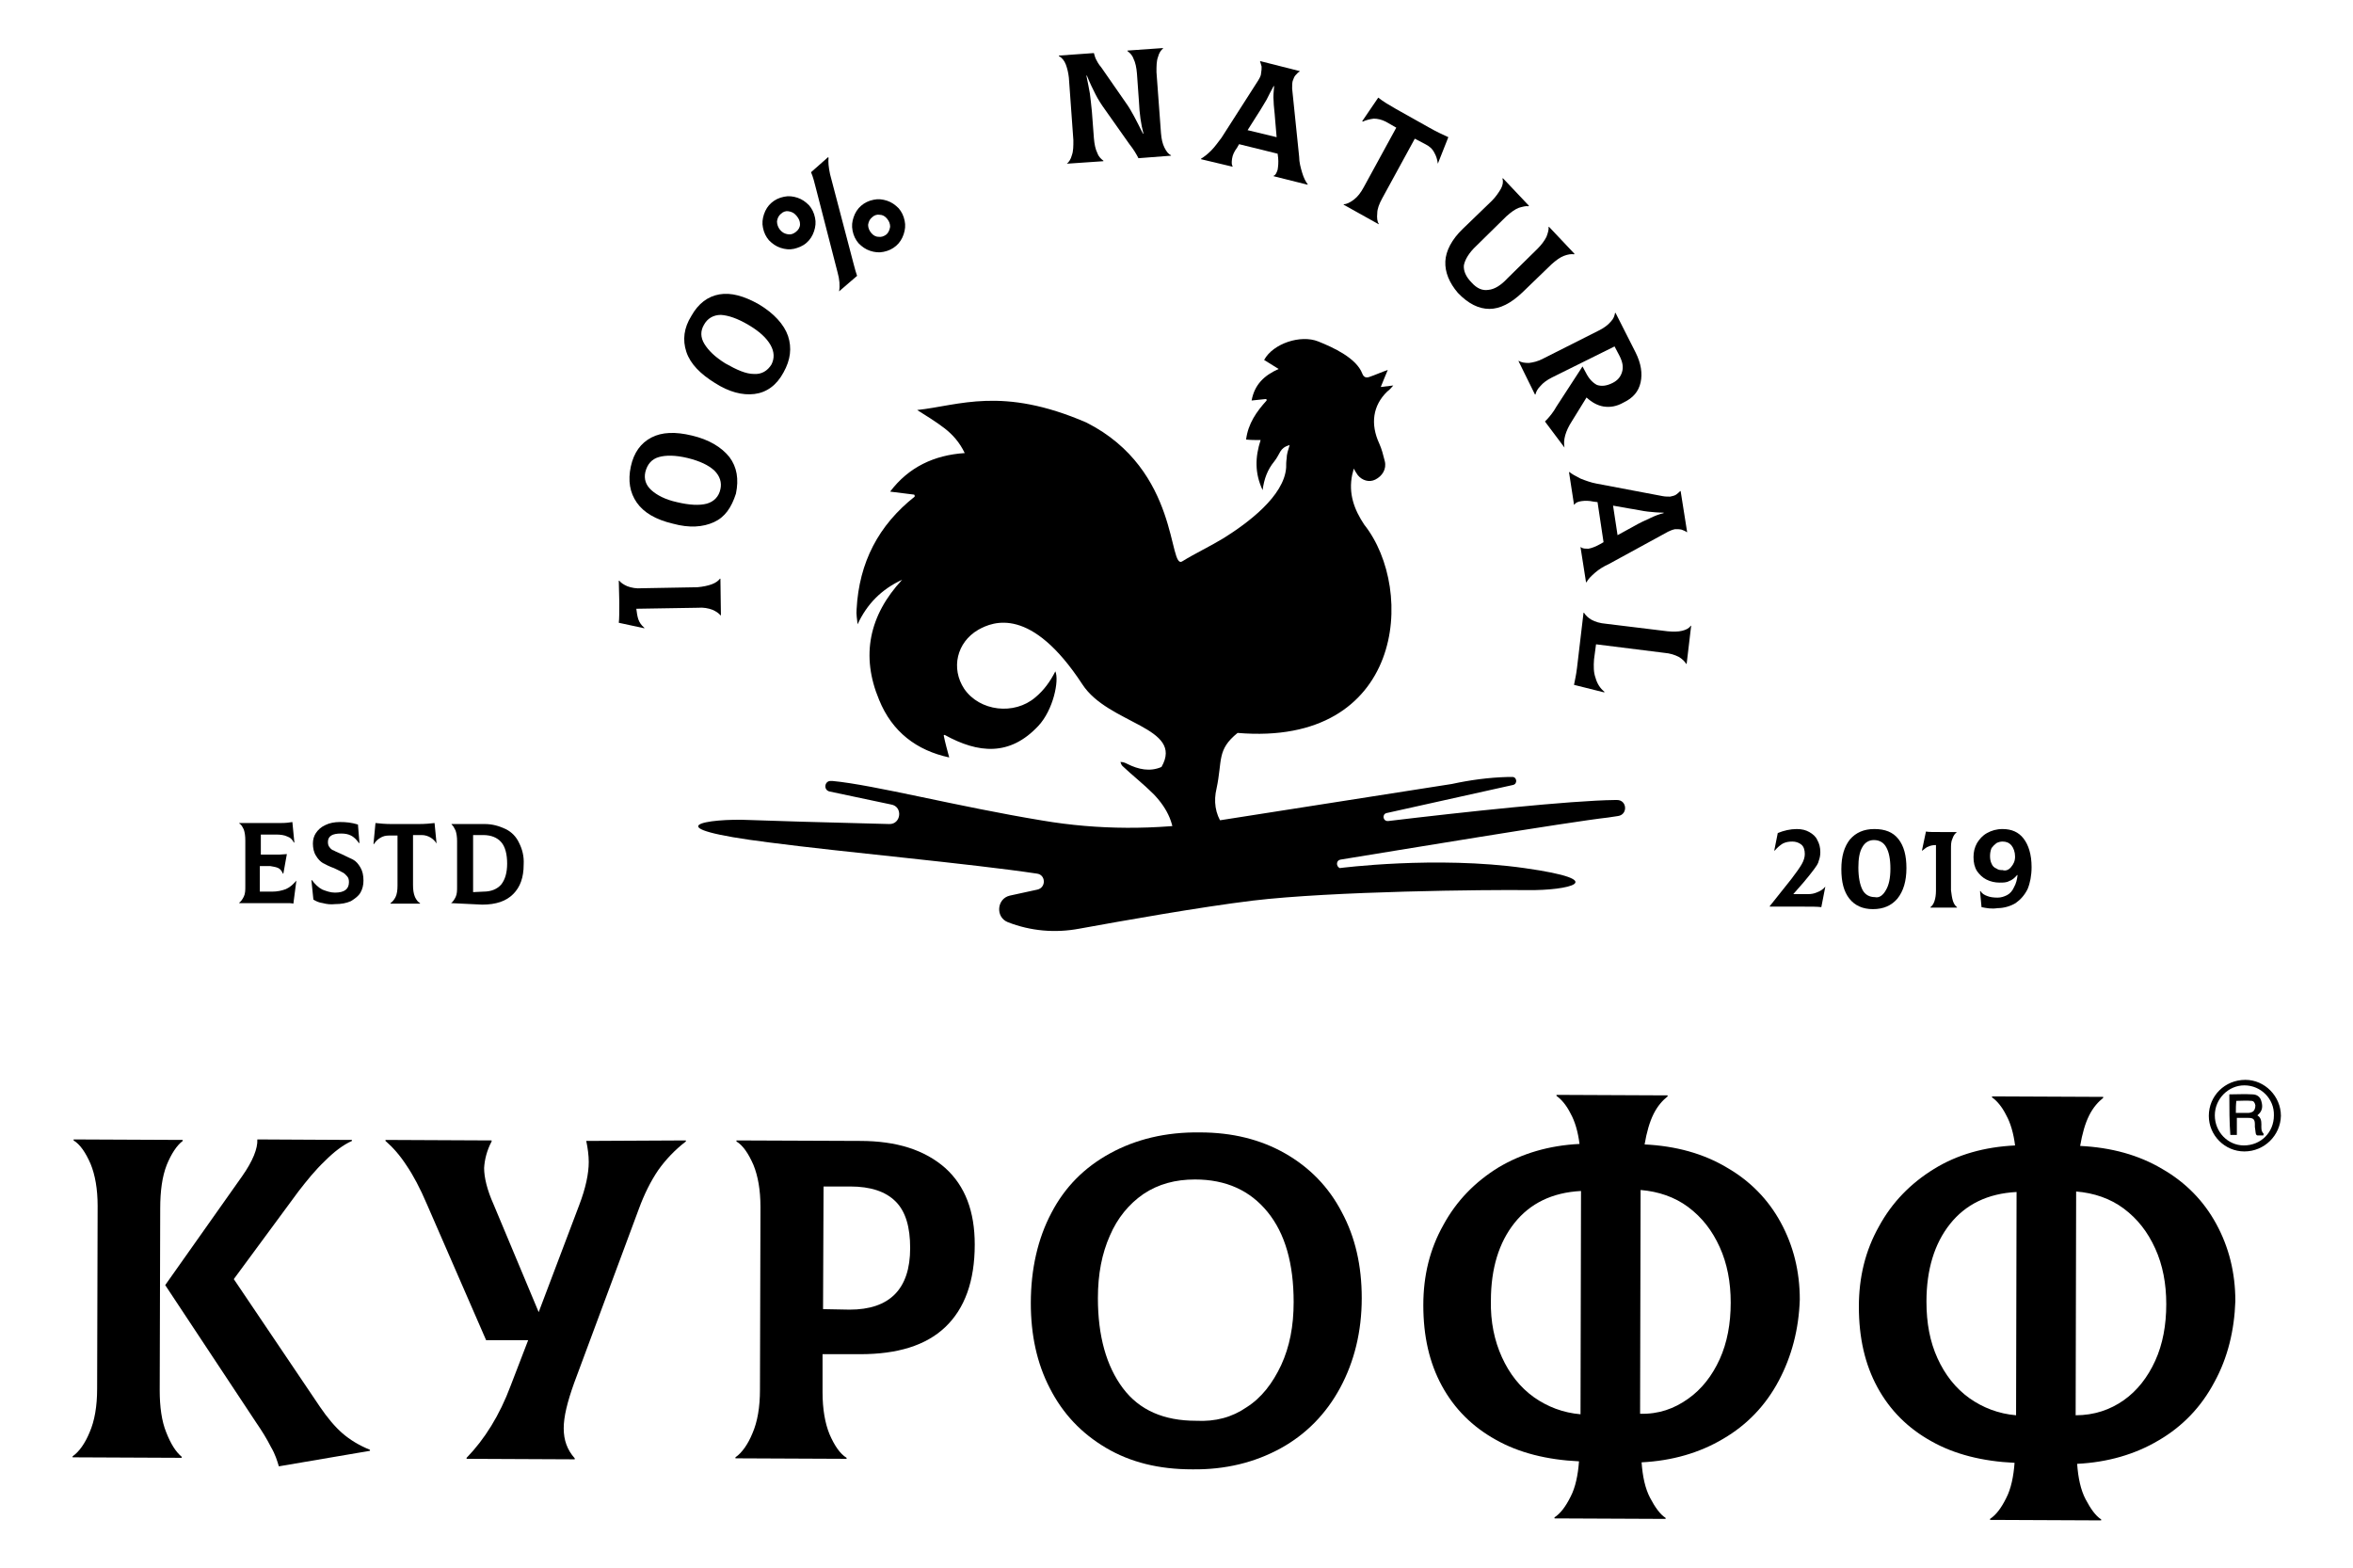
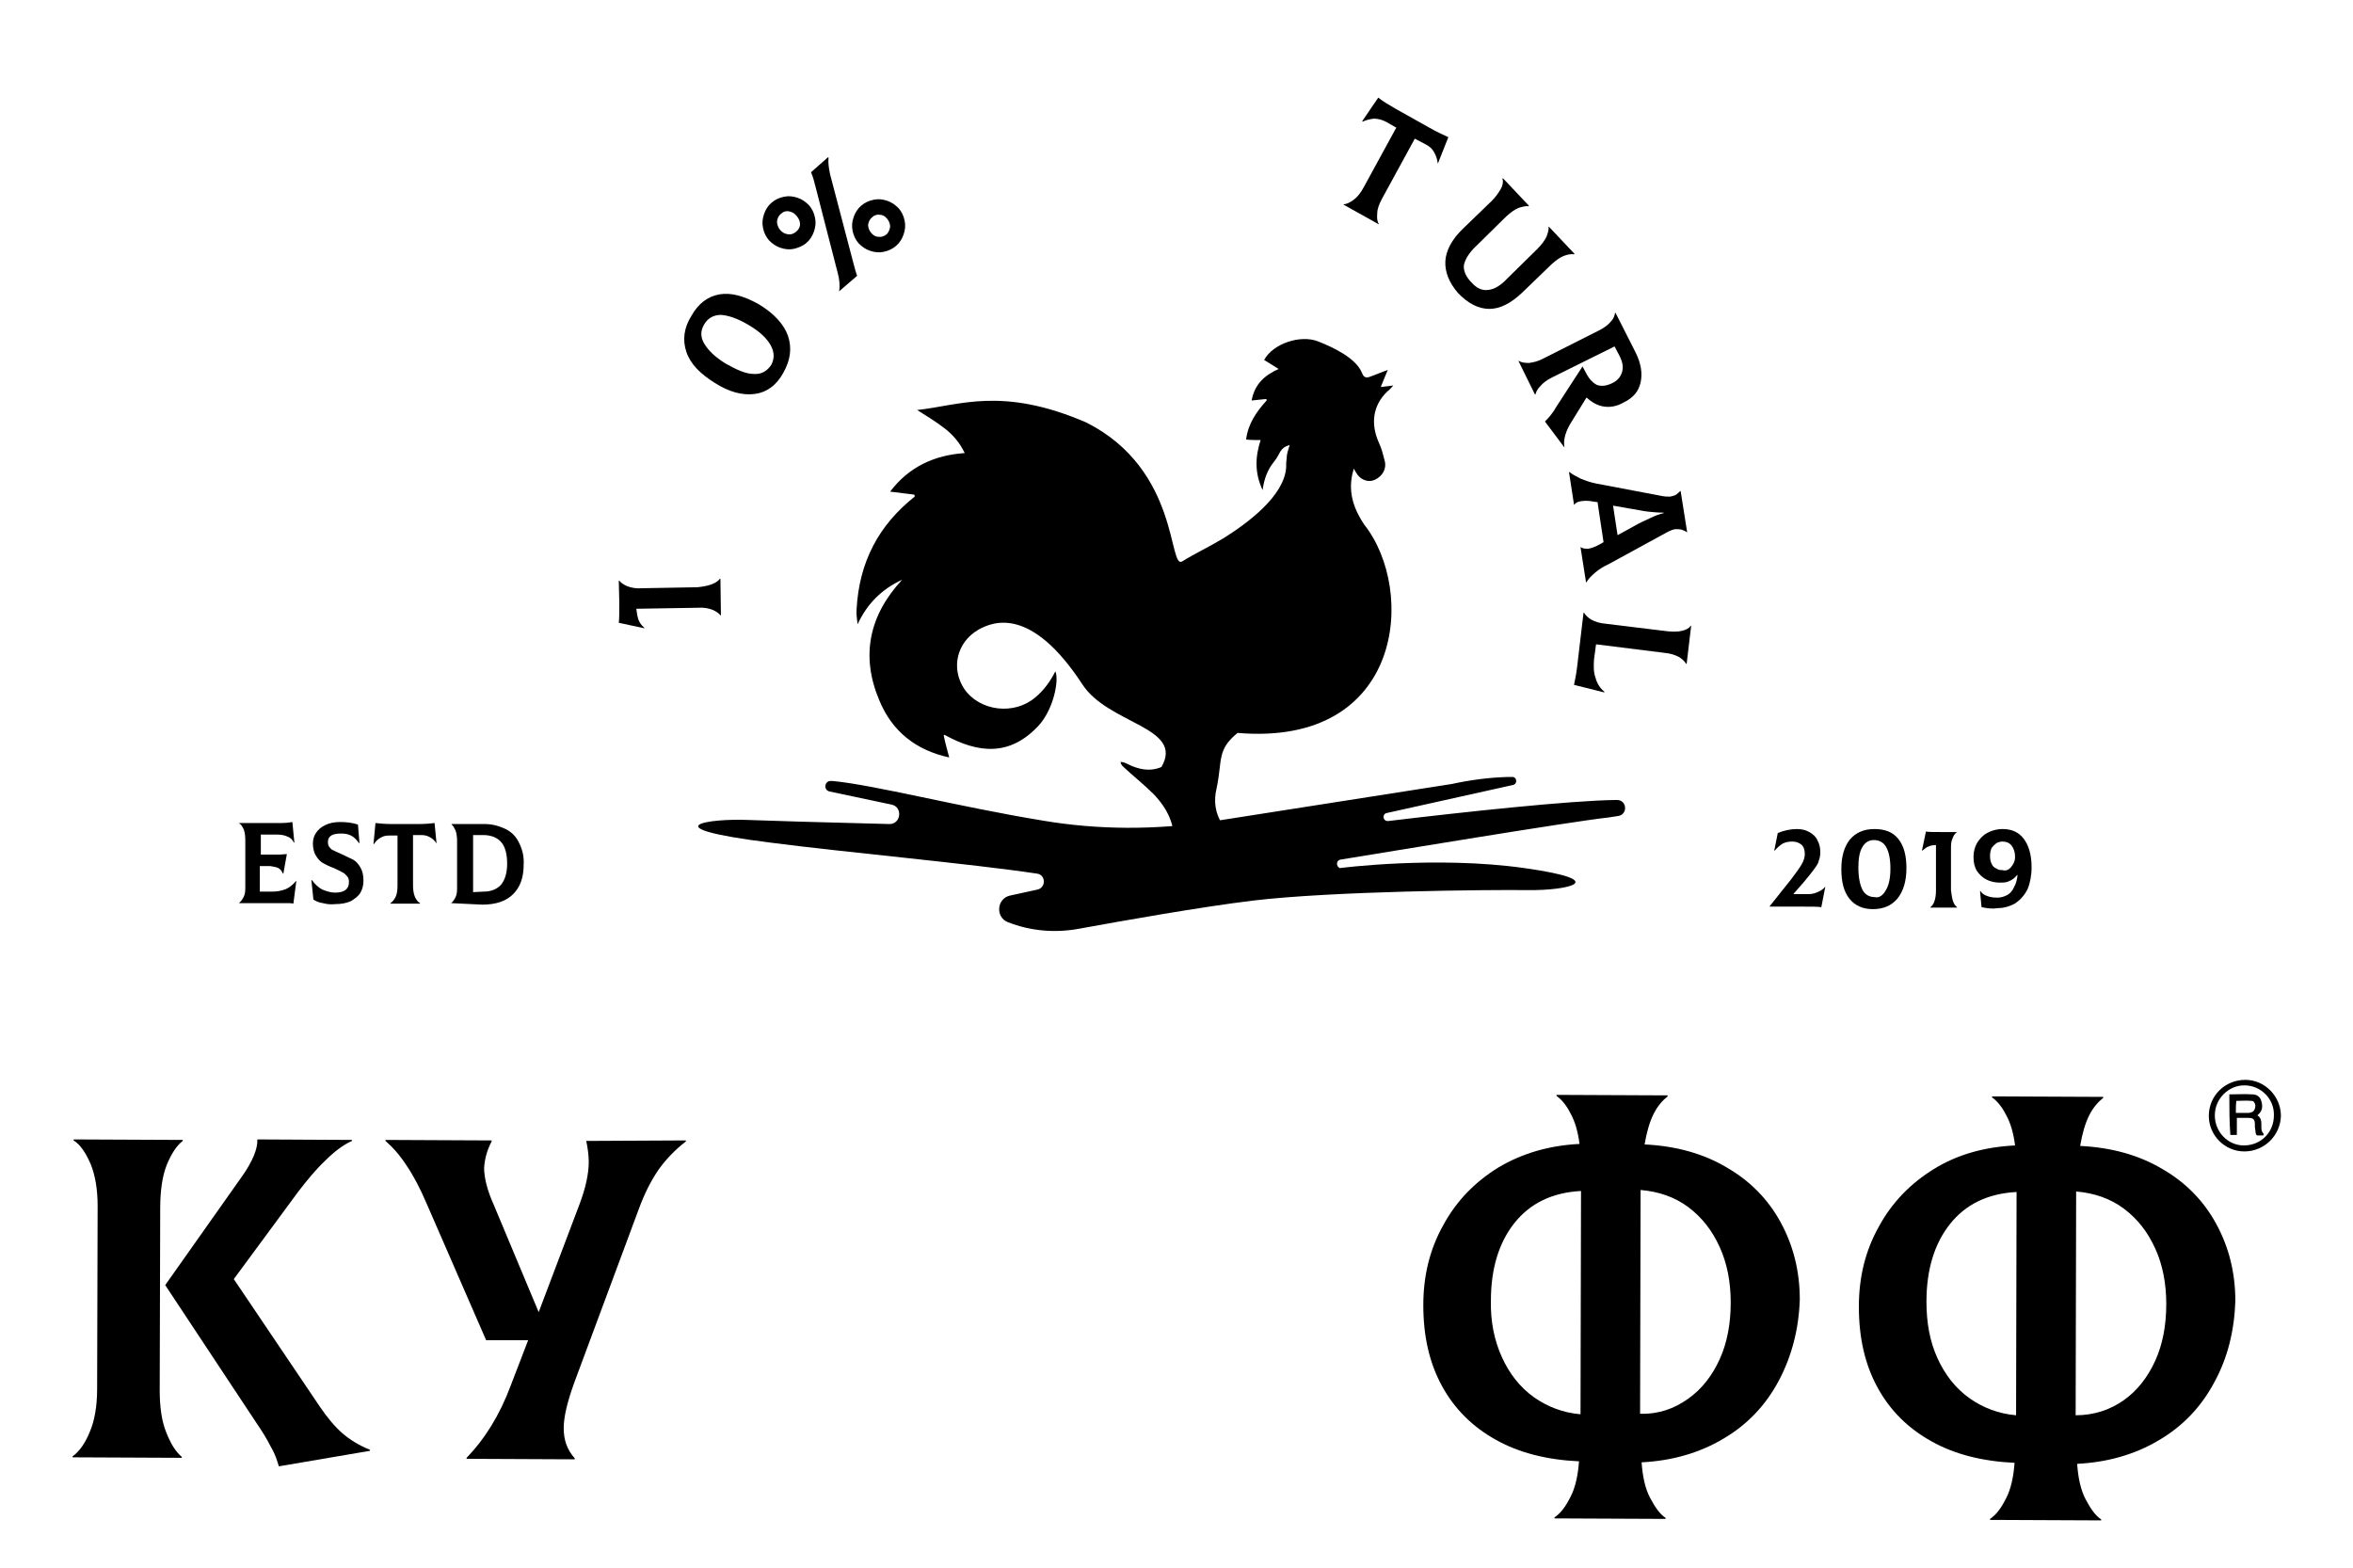
<svg xmlns="http://www.w3.org/2000/svg" version="1.1" id="Слой_1" x="0px" y="0px" viewBox="0 0 470 313.3" style="enable-background:new 0 0 470 313.3;" xml:space="preserve">
  <g>
    <g>
      <path d="M68.4,286.3c1.5,1.3,3.3,2.4,5.5,3.3l0,0.2l-18.2,3.1c-0.3-1-0.7-2.4-1.6-3.9c-0.8-1.6-1.8-3.2-2.9-4.8L33,256.7    l15.4-21.8c2.1-3,3.1-5.5,3-7.3l18.9,0.1l0,0.2c-1.8,0.8-3.6,2.2-5.4,4c-1.9,1.8-3.6,3.9-5.3,6.1l-12.9,17.5l17.2,25.5    C65.4,283.2,66.9,285,68.4,286.3z M33.2,286.1c0.9,2.3,1.9,3.9,3.1,4.9l0,0.2l-21.8-0.1l0-0.2c1.3-0.9,2.5-2.6,3.4-4.8    c1-2.3,1.5-5.2,1.5-8.7l0.1-36.5c0-3.4-0.5-6.2-1.4-8.4c-1-2.3-2.1-3.9-3.4-4.7l0-0.2l21.8,0.1l0,0.2c-1.2,0.9-2.3,2.6-3.2,4.8    c-0.9,2.3-1.3,5.2-1.3,8.7l-0.1,36.3C31.9,281,32.3,283.9,33.2,286.1z" />
      <path d="M137,227.8l0,0.2c-2.2,1.7-4,3.6-5.5,5.7c-1.5,2.2-2.8,4.8-3.9,7.8l-12.9,34.7c-1.4,3.9-2.1,6.8-2.1,9.1    c0,2.4,0.7,4.3,2.2,6l0,0.2l-21.6-0.1l0-0.2c3.6-3.7,6.6-8.5,8.8-14.4l3.5-9.1l-8.4,0l-11.8-27.1c-1.4-3.3-2.8-5.9-4.1-7.8    c-1.3-2-2.7-3.6-4.2-4.9l0-0.2l21.2,0.1l0,0.2c-1,1.9-1.4,3.7-1.5,5.3c0,1.9,0.6,4.4,1.9,7.3l9,21.5l8.1-21.4    c1.3-3.4,1.9-6.3,1.9-8.6c0-1.3-0.2-2.8-0.5-4.2L137,227.8L137,227.8z" />
-       <path d="M181.8,249.3c0-4.2-0.9-7.3-2.9-9.3c-2-2-5-3-9.1-3l-5.3,0l-0.1,24.5l5.3,0.1C177.7,261.6,181.8,257.5,181.8,249.3z     M188.8,233.3c4,3.6,5.9,8.7,5.9,15.3c0,7.3-2,12.8-5.9,16.5c-3.9,3.7-9.6,5.4-17,5.4l-7.5,0l0,7.6c0,3.4,0.5,6.2,1.4,8.4    c1,2.3,2.1,3.9,3.4,4.7l0,0.2l-22.2-0.1l0-0.2c1.3-0.9,2.5-2.6,3.4-4.8c1-2.3,1.5-5.2,1.5-8.7l0.1-36.5c0-3.4-0.5-6.2-1.4-8.4    c-1-2.3-2.1-3.9-3.4-4.7l0-0.2l24.7,0.1C179.1,227.9,184.7,229.7,188.8,233.3z" />
-       <path d="M249,281.1c3-1.9,5.2-4.8,6.9-8.4c1.7-3.7,2.5-7.8,2.5-12.6c0-7.7-1.7-13.7-5.2-18c-3.5-4.3-8.3-6.5-14.5-6.5    c-3.9,0-7.3,0.9-10.3,2.9c-2.9,2-5.2,4.8-6.7,8.3c-1.6,3.6-2.4,7.7-2.4,12.5c0,7.6,1.7,13.6,5,18c3.3,4.4,8.2,6.5,14.6,6.5    C242.8,284,246.1,283.1,249,281.1z M220.9,289.2c-4.9-2.9-8.6-6.8-11.2-11.9c-2.6-5-3.8-10.7-3.8-17c0-6.8,1.4-12.9,4.1-18    c2.7-5.2,6.6-9.1,11.7-11.9c5.1-2.8,11.1-4.3,18-4.2c6.4,0,12.1,1.4,17,4.2c4.9,2.8,8.7,6.7,11.3,11.7c2.7,5,4,10.7,4,17.2    c0,6.7-1.5,12.7-4.3,17.9c-2.8,5.2-6.8,9.3-11.9,12.1c-5.1,2.8-11,4.3-17.7,4.2C231.5,293.5,225.8,292.1,220.9,289.2z" />
      <path d="M337.2,279.4c2.7-1.9,4.8-4.6,6.3-7.9c1.5-3.3,2.2-7.1,2.2-11.3c0-4.1-0.7-7.8-2.2-11.1c-1.5-3.3-3.5-5.9-6.3-8    c-2.7-2-5.9-3.1-9.5-3.4l-0.1,44.7C331.3,282.5,334.4,281.4,337.2,279.4z M300,271.1c1.5,3.3,3.6,6,6.4,8c2.7,1.9,5.8,3.1,9.3,3.4    l0.1-44.6c-5.8,0.3-10.2,2.5-13.3,6.4c-3.1,3.9-4.7,9.1-4.7,15.5C297.7,264,298.5,267.8,300,271.1z M355.3,275.8    c-2.6,4.9-6.3,8.8-11.1,11.6c-4.7,2.8-10.2,4.4-16.3,4.7c0.2,2.8,0.7,5.2,1.7,7.1c1,1.9,2,3.3,3.1,4l0,0.2l-22.2-0.1l0-0.2    c1.2-0.8,2.2-2.1,3.2-4.1c1-1.9,1.5-4.4,1.7-7.1c-6.4-0.3-12-1.7-16.6-4.3c-4.7-2.6-8.3-6.2-10.8-10.8c-2.5-4.6-3.7-9.9-3.7-16.1    c0-5.9,1.3-11.2,4-16c2.6-4.8,6.3-8.6,11-11.5c4.7-2.8,10.1-4.4,16.2-4.7c-0.3-2.4-0.9-4.5-1.8-6.1c-0.8-1.6-1.8-2.8-2.8-3.5    l0-0.2l22.2,0.1l0,0.2c-1,0.8-2,1.9-2.8,3.5c-0.8,1.6-1.4,3.7-1.8,6.1c6.2,0.3,11.7,1.8,16.4,4.6c4.7,2.7,8.3,6.4,10.8,11    c2.5,4.6,3.8,9.7,3.8,15.4C359.3,265.5,357.9,270.9,355.3,275.8z" />
      <path d="M424.2,279.7c2.7-1.9,4.8-4.6,6.3-7.9c1.5-3.3,2.2-7.1,2.2-11.3c0-4.1-0.7-7.8-2.2-11.1c-1.5-3.3-3.5-5.9-6.3-8    c-2.7-2-5.9-3.1-9.5-3.4l-0.1,44.7C418.3,282.7,421.5,281.6,424.2,279.7z M387,271.3c1.5,3.3,3.6,6,6.4,8c2.7,1.9,5.8,3.1,9.3,3.4    l0.1-44.6c-5.8,0.3-10.2,2.5-13.3,6.4c-3.1,3.9-4.7,9.1-4.7,15.5C384.8,264.3,385.5,268,387,271.3z M442.3,276.1    c-2.6,4.9-6.3,8.8-11.1,11.6c-4.7,2.8-10.2,4.4-16.3,4.7c0.2,2.8,0.7,5.2,1.7,7.1c1,1.9,2,3.3,3.1,4l0,0.2l-22.2-0.1l0-0.2    c1.2-0.8,2.2-2.1,3.2-4.1c1-1.9,1.5-4.4,1.7-7.1c-6.4-0.3-12-1.7-16.6-4.3c-4.7-2.6-8.3-6.2-10.8-10.8c-2.5-4.6-3.7-9.9-3.7-16.1    c0-5.9,1.3-11.2,4-16c2.6-4.8,6.3-8.6,11-11.5s10.1-4.4,16.2-4.7c-0.3-2.4-0.9-4.5-1.8-6.1c-0.8-1.6-1.8-2.8-2.8-3.5l0-0.2    l22.2,0.1l0,0.2c-1,0.8-2,1.9-2.8,3.5c-0.8,1.6-1.4,3.7-1.8,6.1c6.2,0.3,11.7,1.8,16.4,4.6c4.7,2.7,8.3,6.4,10.8,11    c2.5,4.6,3.8,9.7,3.8,15.4C446.3,265.7,445,271.2,442.3,276.1z" />
      <path d="M59.2,175.9l-0.6,4.6c-0.4-0.1-0.8-0.1-1.2-0.1c-0.4,0-0.9,0-1.6,0l-8,0l0-0.1c0.3-0.2,0.6-0.6,0.9-1.2    c0.3-0.6,0.3-1.3,0.3-2.1l0-9.1c0-0.9-0.1-1.6-0.3-2.2c-0.3-0.6-0.5-1-0.9-1.2l0-0.1l8.2,0c1.1,0,1.9-0.1,2.4-0.2l0.4,4.1l-0.1,0    c-0.3-0.6-0.7-1-1.3-1.2c-0.6-0.3-1.4-0.4-2.3-0.4l-3,0l0,4l1.7,0c1,0,1.6,0,2.1,0c0.5,0,1-0.1,1.4-0.1l-0.7,3.9l-0.1,0    c-0.2-0.5-0.5-0.9-0.9-1.1c-0.4-0.2-1-0.3-1.6-0.4l-2.1,0l0,5.1l2.5,0c1,0,1.9-0.2,2.7-0.5C58,177.2,58.6,176.6,59.2,175.9z" />
      <path d="M64.5,180.4c-0.8-0.1-1.4-0.4-1.9-0.7l-0.4-3.9l0.1,0c0.6,0.8,1.3,1.5,2.1,1.9c0.8,0.3,1.6,0.6,2.5,0.6    c1.9,0,2.8-0.7,2.8-2.1c0-0.5-0.1-0.9-0.4-1.2c-0.3-0.3-0.5-0.6-1-0.8c-0.4-0.2-0.9-0.5-1.6-0.8c-0.9-0.3-1.6-0.7-2.2-1    c-0.5-0.3-1-0.8-1.4-1.5c-0.4-0.6-0.6-1.5-0.6-2.4c0-0.8,0.2-1.5,0.6-2.1c0.4-0.6,1-1.2,1.9-1.6c0.8-0.4,1.8-0.6,2.9-0.6    c1.2,0,2.3,0.1,3.6,0.5l0.3,3.7l-0.1,0c-0.5-0.7-1-1.2-1.6-1.5c-0.6-0.3-1.2-0.4-2-0.4c-1.7,0-2.6,0.5-2.6,1.7    c0,0.4,0.1,0.8,0.3,1c0.2,0.3,0.5,0.6,0.9,0.7c0.3,0.2,0.9,0.4,1.5,0.7c0.9,0.4,1.6,0.8,2.3,1.1c0.6,0.3,1.1,0.9,1.5,1.6    c0.4,0.7,0.6,1.5,0.6,2.6c0,0.9-0.2,1.7-0.6,2.4c-0.4,0.7-1.1,1.2-1.9,1.7c-0.9,0.4-1.9,0.6-3.2,0.6    C66.1,180.7,65.2,180.6,64.5,180.4z" />
      <path d="M87.2,168.5c-0.3-0.5-0.7-0.9-1.2-1.2c-0.5-0.3-1.1-0.5-1.8-0.5l-1.7,0l0,10c0,0.9,0.1,1.7,0.4,2.4c0.3,0.6,0.6,1,1,1.2    l0,0.1l-5.9,0l0-0.1c0.3-0.2,0.7-0.6,1-1.2s0.4-1.4,0.4-2.3l0-10l-1.7,0c-0.6,0-1.2,0.1-1.8,0.5c-0.5,0.3-0.9,0.7-1.2,1.2l-0.1,0    l0.4-4.2c0.9,0.1,2,0.2,3.1,0.2l5.6,0c1.2,0,2.2-0.1,3.1-0.2L87.2,168.5z" />
      <path d="M96.6,178.1c1.5,0,2.7-0.5,3.5-1.4c0.8-1,1.2-2.4,1.2-4.2c0-1.9-0.4-3.4-1.2-4.3c-0.8-0.9-2-1.4-3.6-1.4l-2,0l0,11.4    L96.6,178.1L96.6,178.1z M90.1,180.4c0.3-0.2,0.6-0.6,0.9-1.2c0.3-0.6,0.3-1.3,0.3-2.1l0-9.1c0-0.8-0.1-1.5-0.3-2.1    c-0.3-0.6-0.5-1-0.8-1.2l0-0.1l6.6,0c1.6,0,2.9,0.4,4.2,1c1.2,0.6,2.1,1.5,2.7,2.8c0.6,1.2,1,2.6,0.9,4.3c0,2.6-0.7,4.5-2.1,5.9    c-1.4,1.4-3.4,2.1-6.2,2.1L90.1,180.4z" />
      <path d="M364.6,177.1l-0.8,4.1c-0.8-0.1-1.9-0.1-3.4-0.1l-6.9,0l0-0.1l4.3-5.4c1-1.3,1.7-2.3,2.1-3c0.4-0.7,0.6-1.4,0.6-2    c0-0.8-0.2-1.5-0.7-1.9c-0.5-0.4-1.1-0.6-1.8-0.6c-0.7,0-1.3,0.1-1.9,0.4c-0.5,0.3-1.1,0.8-1.6,1.4l-0.1,0l0.7-3.5    c1.2-0.5,2.5-0.8,3.8-0.8c1,0,1.8,0.2,2.5,0.6c0.7,0.4,1.3,0.9,1.6,1.6c0.4,0.7,0.6,1.5,0.6,2.4c0,0.6-0.1,1.2-0.3,1.7    c-0.1,0.6-0.5,1.1-1,1.8c-0.5,0.7-1.1,1.4-2,2.5l-2.1,2.4l2.9,0c0.7,0,1.2-0.1,1.7-0.3C363.6,178,364.1,177.7,364.6,177.1z" />
      <path d="M376.7,177.8c0.6-1,0.9-2.4,0.9-4.3c0-1.9-0.3-3.3-0.8-4.2c-0.5-1-1.4-1.5-2.5-1.5c-1,0-1.8,0.5-2.3,1.4    c-0.6,1-0.8,2.4-0.8,4.1c0,1.9,0.3,3.4,0.8,4.4c0.5,1,1.4,1.5,2.5,1.5C375.3,179.4,376.1,178.9,376.7,177.8z M369.4,179.5    c-1.1-1.4-1.6-3.3-1.6-5.9s0.6-4.5,1.7-5.9c1.2-1.4,2.8-2.1,4.9-2.1s3.7,0.6,4.8,2s1.6,3.3,1.6,5.8c0,2.6-0.6,4.6-1.8,6.1    c-1.2,1.4-2.8,2.1-4.9,2.1C372.1,181.6,370.5,180.9,369.4,179.5z" />
      <path d="M390.1,180c0.2,0.6,0.5,1,0.8,1.2l0,0.1l-5.3,0l0-0.1c0.3-0.2,0.6-0.6,0.8-1.2c0.2-0.6,0.3-1.3,0.3-2.1l0-9.1    c-0.6,0-1.1,0.1-1.5,0.3c-0.4,0.1-0.8,0.5-1.2,0.8l-0.1,0l0.8-3.8c0.5,0.1,1.5,0.1,3.1,0.1l3,0l0,0.1c-0.3,0.2-0.6,0.6-0.8,1.2    c-0.3,0.6-0.3,1.3-0.3,2.1l0,8.2C389.8,178.6,389.9,179.4,390.1,180z" />
      <path d="M401.7,173.2c0.5-0.6,0.8-1.2,0.8-2.1c0-0.9-0.3-1.7-0.7-2.2c-0.5-0.6-1.1-0.8-1.8-0.8c-0.4,0-0.8,0.1-1.2,0.3    c-0.4,0.3-0.7,0.6-1,1c-0.2,0.5-0.3,1-0.3,1.6c0,0.6,0.1,1.1,0.3,1.5c0.2,0.5,0.5,0.8,1,1c0.4,0.3,0.8,0.3,1.2,0.3    C400.6,174,401.2,173.8,401.7,173.2z M395.8,181.2l-0.3-3.2l0.1,0c0.3,0.5,0.8,0.8,1.4,1c0.5,0.2,1.2,0.3,2,0.3    c0.7,0,1.3-0.2,1.9-0.5c0.6-0.3,1.1-0.9,1.4-1.6c0.4-0.7,0.6-1.5,0.7-2.4l-0.1,0c-0.5,0.6-1,1-1.6,1.2c-0.5,0.3-1.2,0.3-1.9,0.3    c-0.9,0-1.8-0.2-2.6-0.6c-0.8-0.4-1.4-1-1.9-1.7c-0.5-0.8-0.7-1.7-0.7-2.8c0-1,0.2-1.9,0.7-2.8c0.5-0.8,1.1-1.5,2-2    c0.9-0.5,1.9-0.8,3.1-0.8c1.8,0,3.2,0.6,4.2,1.9c1,1.3,1.6,3.2,1.6,5.7c0,1.7-0.3,3.2-0.8,4.4c-0.6,1.2-1.4,2.1-2.4,2.8    c-1,0.6-2.3,1-3.6,1C397.8,181.6,396.8,181.4,395.8,181.2z" />
      <path d="M142.2,116.7c0.8-0.3,1.3-0.7,1.6-1.1l0.1,0l0.1,7.3l-0.1,0c-0.3-0.4-0.9-0.8-1.6-1.1c-0.8-0.3-1.8-0.5-2.9-0.4l-12.3,0.2    c0.1,0.8,0.2,1.5,0.4,2.1c0.2,0.6,0.6,1.2,1.2,1.7l0,0.1l-5.1-1.1c0.1-0.7,0.1-2.1,0.1-4.2l-0.1-4.2l0.1,0    c0.3,0.4,0.9,0.8,1.6,1.1c0.8,0.3,1.8,0.5,2.9,0.4l11.1-0.2C140.4,117.2,141.4,117,142.2,116.7z" />
-       <path d="M142.7,94c-1.2-1.1-2.9-1.9-5.3-2.5c-2.5-0.6-4.4-0.6-5.8-0.2s-2.3,1.4-2.7,3c-0.3,1.4,0.1,2.6,1.2,3.6    c1.1,1,2.8,1.9,5.1,2.4c2.5,0.6,4.5,0.7,6,0.3c1.4-0.4,2.4-1.4,2.7-2.9C144.2,96.4,143.8,95.1,142.7,94z M142.6,104.3    c-2.2,1-4.9,1.2-8.2,0.3c-3.4-0.8-5.8-2.2-7.2-4.2c-1.4-2-1.8-4.4-1.2-7.2s2-4.7,4.1-5.8c2.1-1.1,4.8-1.2,8.1-0.4    c3.4,0.8,5.9,2.3,7.5,4.3c1.5,2,1.9,4.4,1.3,7.3C146.1,101.4,144.8,103.3,142.6,104.3z" />
      <path d="M153.9,68.9c-0.8-1.4-2.2-2.7-4.4-4c-2.2-1.3-4-1.9-5.5-2c-1.5,0-2.7,0.7-3.4,2c-0.7,1.2-0.7,2.5,0.1,3.8    c0.8,1.3,2.1,2.6,4.2,3.9c2.3,1.3,4.1,2.1,5.7,2.1c1.5,0.1,2.7-0.6,3.5-1.9C154.7,71.6,154.7,70.3,153.9,68.9z M150.7,78.7    c-2.4,0.3-5.1-0.4-7.9-2.2c-2.9-1.8-4.9-3.8-5.7-6.2s-0.5-4.8,1-7.2c1.4-2.5,3.3-3.9,5.6-4.3c2.3-0.4,4.9,0.3,7.9,2    c3,1.8,5,4,5.8,6.3c0.8,2.4,0.5,4.8-0.9,7.3C155.1,77,153.1,78.4,150.7,78.7z" />
      <path d="M177.8,45.3c0-0.6-0.2-1.1-0.6-1.6c-0.4-0.5-0.9-0.8-1.5-0.8c-0.5-0.1-1.1,0.1-1.5,0.5c-0.5,0.4-0.7,0.9-0.8,1.5    c0,0.6,0.2,1.1,0.6,1.6c0.4,0.5,0.9,0.8,1.5,0.8c0.5,0.1,1.1-0.1,1.6-0.5C177.5,46.4,177.7,45.9,177.8,45.3z M176.5,50.3    c-0.9,0.2-1.8,0.1-2.7-0.2c-0.9-0.3-1.6-0.8-2.3-1.5c-0.6-0.7-1-1.5-1.2-2.5c-0.2-1-0.1-1.8,0.2-2.7c0.3-0.9,0.8-1.7,1.5-2.3    c0.7-0.6,1.5-1,2.5-1.2c0.9-0.2,1.8-0.1,2.7,0.2c0.9,0.3,1.6,0.8,2.3,1.5c0.6,0.7,1,1.5,1.2,2.5c0.2,0.9,0.1,1.8-0.2,2.7    c-0.3,0.9-0.8,1.7-1.5,2.3C178.3,49.7,177.5,50.1,176.5,50.3z M167.6,58.2c0.2-1.1,0.1-2.4-0.3-3.8L163,37.7    c-0.3-1.2-0.6-2.4-1-3.3l3.4-3l0.1,0.1c-0.1,0.8,0,1.9,0.3,3.3l4.7,17.9c0.3,1.1,0.5,1.9,0.7,2.4L167.6,58.2z M159.8,44.8    c0-0.6-0.2-1.1-0.7-1.7c-0.5-0.6-1-0.8-1.6-0.9c-0.5-0.1-1.1,0.1-1.5,0.5c-0.5,0.4-0.7,0.9-0.8,1.5c0,0.6,0.2,1.2,0.6,1.7    c0.5,0.6,1,0.8,1.6,0.9s1.1-0.1,1.6-0.5C159.5,45.9,159.8,45.4,159.8,44.8z M158.6,49.7c-0.9,0.2-1.8,0.1-2.7-0.2    c-0.9-0.3-1.6-0.8-2.3-1.5c-0.6-0.7-1-1.5-1.2-2.5c-0.2-0.9-0.1-1.8,0.2-2.7c0.3-0.9,0.8-1.7,1.5-2.3c0.7-0.6,1.5-1,2.5-1.2    c0.9-0.2,1.8-0.1,2.7,0.2c0.9,0.3,1.6,0.8,2.3,1.5c0.6,0.7,1,1.5,1.2,2.5c0.2,0.9,0.1,1.8-0.2,2.7c-0.3,0.9-0.8,1.7-1.5,2.3    C160.3,49.2,159.4,49.5,158.6,49.7z" />
-       <path d="M213.1,32.7c0.4-0.3,0.8-0.9,1-1.7c0.3-0.8,0.3-1.8,0.3-3l-0.9-12.5c-0.1-0.9-0.3-1.8-0.6-2.6c-0.3-0.8-0.8-1.4-1.4-1.7    l0-0.1l7-0.5c0.1,0.3,0.2,0.8,0.4,1.2c0.2,0.4,0.5,1,1.1,1.7l5,7.2c1,1.4,2,3.4,3.3,6l0.1,0c-0.5-1.9-0.8-4-0.9-6.4l-0.4-5.6    c-0.1-1.2-0.3-2.2-0.7-3c-0.3-0.8-0.8-1.2-1.2-1.5l0-0.1l7.1-0.5l0,0.1c-0.4,0.3-0.8,0.9-1,1.7c-0.3,0.8-0.3,1.8-0.3,3l0.9,12.2    c0.1,1.2,0.3,2.1,0.7,2.9c0.4,0.8,0.8,1.3,1.3,1.5l0,0.1l-6.5,0.5c-0.4-0.8-1-1.8-1.8-2.8l-4.8-6.8c-0.8-1.1-1.5-2.2-2-3.2    c-0.5-1-1.1-2.2-1.7-3.7l-0.1,0c0.3,1.3,0.5,2.6,0.7,3.6c0.1,1,0.3,2.3,0.4,3.6l0.4,5.3c0.1,1.2,0.3,2.2,0.7,3    c0.3,0.8,0.8,1.2,1.2,1.5l0,0.1L213.1,32.7z" />
-       <path d="M253,19.9c-0.5,0.8-1.1,1.9-1.9,3.1l-1.9,3l5.8,1.4l-0.3-3.5c-0.1-1.6-0.3-2.8-0.3-3.7c-0.1-0.9,0-1.9,0.1-3l-0.1,0    C253.9,18.1,253.4,19.1,253,19.9z M260.1,34.5c0.3,1,0.7,1.8,1.1,2.3l0,0.1l-6.8-1.7l0-0.1c0.4-0.1,0.6-0.6,0.8-1.2    c0.1-0.6,0.2-1.5,0.1-2.4l-0.1-0.8l-7.7-1.9l-0.4,0.7c-0.6,0.8-0.9,1.5-1,2.2c-0.1,0.7-0.1,1.2,0.1,1.5l0,0.1l-6.3-1.5l0-0.1    c0.5-0.3,1.2-0.8,2-1.6c0.8-0.8,1.4-1.7,2.1-2.6l7.3-11.4c0.3-0.5,0.6-1,0.6-1.5c0.1-0.5,0.1-0.9,0.1-1.3c-0.1-0.4-0.2-0.7-0.3-1    l0-0.1l7.9,2l0,0.1c-0.3,0.1-0.5,0.4-0.8,0.7c-0.3,0.3-0.4,0.7-0.6,1.2c-0.1,0.4-0.1,1-0.1,1.5l1.4,13.6    C259.5,32.4,259.8,33.5,260.1,34.5z" />
      <path d="M287.2,32.7L287.2,32.7c-0.1-0.8-0.3-1.5-0.7-2.2c-0.4-0.8-1-1.3-1.8-1.7l-2.1-1.1l-6.5,11.9c-0.6,1.1-1,2.1-1,3    c-0.1,0.9,0,1.7,0.3,2.1l0,0.1l-7-3.9l0-0.1c0.5,0,1.2-0.3,2-0.9c0.8-0.6,1.4-1.4,2-2.5l6.5-11.9l-2.1-1.2    c-0.8-0.4-1.6-0.6-2.4-0.6c-0.8,0.1-1.6,0.3-2.2,0.6l-0.1-0.1l3.2-4.7c1,0.8,2.2,1.5,3.6,2.3l6.6,3.7c1.4,0.8,2.7,1.4,3.8,1.9    L287.2,32.7z" />
      <path d="M288.7,52.2c0.1-2.1,1.3-4.4,3.5-6.5l5.8-5.6c0.8-0.8,1.4-1.7,1.8-2.4s0.5-1.5,0.3-2l0.1-0.1l5.2,5.5l-0.1,0.1    c-0.5-0.1-1.2,0.1-1.9,0.3c-0.8,0.3-1.6,0.9-2.5,1.7l-6,5.9c-1.5,1.4-2.3,2.8-2.5,3.9c-0.1,1.1,0.4,2.3,1.6,3.5    c1,1.1,2.1,1.6,3.3,1.4c1.2-0.1,2.5-0.9,3.8-2.3l6-5.9c0.8-0.8,1.4-1.6,1.8-2.4c0.3-0.8,0.5-1.5,0.4-1.9l0.1-0.1l5.1,5.4l-0.1,0.1    c-0.5-0.1-1.2,0-2,0.3c-0.8,0.3-1.6,0.9-2.5,1.7l-5.8,5.6c-2.3,2.2-4.5,3.3-6.6,3.3c-2.1,0-4.2-1-6.3-3.2    C289.5,56.5,288.6,54.4,288.7,52.2z" />
      <path d="M312.5,89.4l-3.9-5.2c0.9-0.9,1.7-1.9,2.3-3l5.2-8l0.7,1.3c0.6,1.2,1.4,2,2.2,2.4c0.9,0.3,1.9,0.2,3.1-0.4    c1-0.5,1.6-1.2,1.9-2.2c0.3-1,0.1-2-0.5-3.2l-1-1.9L310,75.4c-1,0.5-1.8,1.1-2.3,1.7c-0.6,0.6-0.9,1.2-1,1.7l-0.1,0l-3.3-6.7    l0.1,0c0.5,0.3,1.1,0.4,2,0.4c0.8-0.1,1.8-0.3,2.9-0.9l11.1-5.6c1-0.5,1.8-1.1,2.3-1.7c0.6-0.6,0.8-1.2,0.9-1.8l0.1,0l4,7.9    c1.1,2.2,1.4,4.2,1,6c-0.4,1.8-1.5,3.1-3.4,4c-1.4,0.8-2.7,1-4,0.8c-1.2-0.2-2.3-0.8-3.4-1.8l-2.9,4.7    C312.7,86.1,312.2,87.9,312.5,89.4z" />
      <path d="M329.2,102.2c-1-0.1-2.2-0.4-3.6-0.6l-3.4-0.6l0.9,5.9l3.1-1.7c1.4-0.8,2.5-1.3,3.4-1.7c0.8-0.4,1.8-0.8,2.7-1l0-0.1    C331.2,102.4,330.2,102.3,329.2,102.2z M318.6,114.4c-0.8,0.7-1.4,1.3-1.7,1.9l-0.1,0l-1.1-7l0.1,0c0.3,0.3,0.8,0.3,1.5,0.3    c0.6-0.1,1.4-0.4,2.3-0.9l0.7-0.4l-1.2-8l-0.8-0.1c-0.9-0.2-1.7-0.2-2.4-0.1c-0.7,0.1-1.2,0.3-1.4,0.7l-0.1,0l-1-6.5l0.1,0    c0.5,0.4,1.2,0.8,2.2,1.3c1,0.4,2.1,0.8,3.2,1l13.2,2.5c0.5,0.1,1.1,0.1,1.5,0.1c0.5-0.1,0.9-0.2,1.2-0.4c0.3-0.2,0.6-0.5,0.8-0.7    l0.1,0l1.3,8.2l-0.1,0c-0.2-0.2-0.5-0.3-1-0.5c-0.4-0.1-0.8-0.1-1.3-0.1c-0.5,0.1-1,0.3-1.4,0.5l-11.9,6.5    C320.4,113.1,319.4,113.7,318.6,114.4z" />
      <path d="M314.7,135.3c0.1-0.5,0.2-1.1,0.3-1.9l1.3-11l0.1,0c0.3,0.5,0.8,1,1.5,1.4s1.7,0.7,2.9,0.8l12.3,1.5    c1.1,0.1,2.1,0.1,2.9-0.1c0.8-0.2,1.4-0.5,1.7-1l0.1,0l-0.9,7.6l-0.1,0c-0.3-0.5-0.8-1-1.5-1.4c-0.8-0.4-1.7-0.7-2.9-0.8    l-13.6-1.7l-0.4,3c-0.1,1.4-0.1,2.6,0.3,3.7c0.3,1.1,0.9,2.1,1.8,2.8l-0.1,0.1l-6-1.5C314.5,136.3,314.6,135.8,314.7,135.3z" />
      <path d="M301.2,155.2c0.3,0,0.5,0,0.8,0c1-0.1,1.2,1.4,0.2,1.6l-25.2,5.6c-1,0.2-0.8,1.7,0.3,1.6c15-1.8,36.4-4.1,45.3-4.2    c0.1,0,0.3,0,0.4,0c2,0,2.2,2.9,0.2,3.2c-0.7,0.1-1.4,0.2-2,0.3c-8,0.9-42.9,6.7-53.4,8.4c-0.9,0.1-1,1.3-0.2,1.7    c0,0,19.2-2.5,36.9,0s8.6,4.5,0.7,4.4c-8-0.1-39.1,0.2-55,2.1c-10.6,1.3-25.8,4-34.6,5.6c-4.8,0.9-9.7,0.5-14.3-1.3    c-2.5-1-2.2-4.7,0.4-5.3l5.5-1.2c1.8-0.4,1.7-3-0.1-3.2c-13.3-2-38.8-4.3-53.3-6.2c-24-3-12.5-4.9-4-4.5c2,0.1,15.5,0.5,27.8,0.8    c2.4,0.1,2.8-3.5,0.4-3.9l-12.3-2.6c-1.3-0.3-1-2.2,0.3-2.1c0.1,0,0.2,0,0.3,0c8.4,0.8,24.9,5.1,41.9,7.9    c11.2,1.9,22.6,1.9,33.9,0.2l47.9-7.5C293.7,155.8,297.4,155.3,301.2,155.2z" />
      <path d="M189.6,151.3c-0.4-1.5-0.8-2.9-1.1-4.4c0.1-0.1,0.1-0.1,0.2-0.1c6.7,3.7,13,4.3,18.7-1.8c3-3.2,4.2-9.1,3.4-10.9    c-1,2-2.3,3.8-4,5.2c-4.2,3.6-11.1,2.8-14.2-1.7c-2.7-4.1-1.5-9.3,2.8-11.8c3-1.7,10.6-4.7,20.8,10.9c5.2,8,20.4,8.5,15.8,16.5    c-2.3,1-4.6,0.5-6.8-0.6c-0.4-0.2-0.8-0.4-1.4-0.4c0.1,0.3,0.2,0.6,0.4,0.8c2,1.9,4.2,3.6,6.2,5.6c2.8,2.9,4.5,6.3,4,10.5    c-0.1,0.9-0.4,1.8-0.6,2.5c2.6,0,9.7-0.7,12.3-0.7c2.6,0,5.2,0,8.1,0c-0.6-0.3-1-0.4-1.4-0.6c-3.3-1.1-6.5-2.5-8.6-5.6    c-1.5-2.2-1.8-4.7-1.2-7.2c1.2-5.6,0-7.7,4.2-11.1c33.2,2.8,35.7-28.5,25.3-41.6c-2-3-3.2-6.2-2.4-10c0.1-0.4,0.2-0.7,0.3-1.2    c0.3,0.5,0.5,0.9,0.8,1.3c0.9,1.1,2.3,1.5,3.5,0.9c1.4-0.7,2.3-2.1,1.9-3.7c-0.3-1.2-0.6-2.4-1.1-3.5c-1.8-3.9-1.3-7.6,1.6-10.4    c0.4-0.3,0.8-0.7,1.2-1.2c-0.8,0.1-1.6,0.2-2.5,0.3c0.5-1.3,1-2.4,1.4-3.4c-1.2,0.4-2.5,1-3.7,1.4c-0.6,0.2-1.1,0.1-1.4-0.7    c-1.2-3.1-5.8-5.2-8.8-6.4c-3.5-1.4-9,0.4-10.8,3.7l2.9,1.8c-2.9,1.3-4.8,3.1-5.4,6.3l2.9-0.3c0.1,0.1,0.1,0.1,0.1,0.3    c-2,2.2-3.7,4.6-4.1,7.8c1,0.1,1.8,0.1,2.9,0.1c-1.1,3.4-1.2,6.6,0.4,10c0.3-2.3,1-4.1,2.3-5.7c1.3-1.6,1-2.7,3.1-3.3    c-0.3,1-0.6,1.8-0.6,2.7c-0.1,0.6-0.1,1.2-0.1,1.8c-0.4,5.7-7.7,11.1-12.5,14.1c-2.8,1.7-5.8,3.1-8.2,4.6    c-2.9,2-0.4-18.2-19.2-27.7c-16.9-7.3-25.4-3.4-33.8-2.5c1.9,1.2,3.7,2.3,5.4,3.6c1.7,1.3,3.1,2.9,4.1,5    c-6.1,0.4-11.2,2.8-14.9,7.7c1.6,0.2,3.2,0.4,4.8,0.6c0.1,0.1,0.1,0.1,0.1,0.4c-7.2,5.7-11.1,13.1-11.6,22.5c-0.1,1,0.1,2,0.2,3    c1.9-4.1,4.8-7,8.9-8.9c-6.6,7.1-8.3,15.2-4.6,24C178.2,146.2,183.1,149.9,189.6,151.3z" />
    </g>
    <g>
      <path d="M448.3,230c-3.9,0-7.1-3.2-7.1-7.1c0-4,3.2-7.2,7.3-7.2c3.9,0,7.1,3.3,7.1,7.2C455.5,226.8,452.3,230,448.3,230z     M448.3,216.8c-3.2,0-5.9,2.7-5.9,6c0,3.3,2.6,6,5.8,6c3.4,0,6-2.6,6-6C454.3,219.5,451.6,216.8,448.3,216.8z" />
      <path d="M445.3,218.6c1.5,0,3.1-0.1,4.6,0c0.9,0,1.6,0.5,1.8,1.4c0.3,1,0.2,1.9-0.6,2.6c-0.1,0.1-0.1,0.1-0.2,0.2    c0.7,0.4,0.8,1.1,0.8,1.8c0,0.6-0.1,1.3,0.4,1.8c0.1,0.1,0,0.2,0,0.4c-0.4,0-0.8,0-1.2,0c-0.1,0-0.3-0.2-0.3-0.3    c-0.1-0.4-0.1-0.9-0.2-1.4c0-0.2,0-0.3,0-0.5c0-1-0.3-1.3-1.3-1.3c-0.7,0-1.5,0-2.2,0c0,0-0.1,0-0.1,0c0,1.1,0,2.2,0,3.4    c-0.5,0-0.9,0-1.3,0C445.3,224.2,445.3,221.4,445.3,218.6z M446.6,222.3c0.9,0,1.7,0,2.6,0c0.2,0,0.5-0.1,0.7-0.2    c0.4-0.2,0.6-0.7,0.6-1.3c-0.1-0.5-0.3-0.9-0.8-0.9c-1-0.1-2,0-3,0C446.6,220.7,446.6,221.4,446.6,222.3z" />
    </g>
  </g>
</svg>